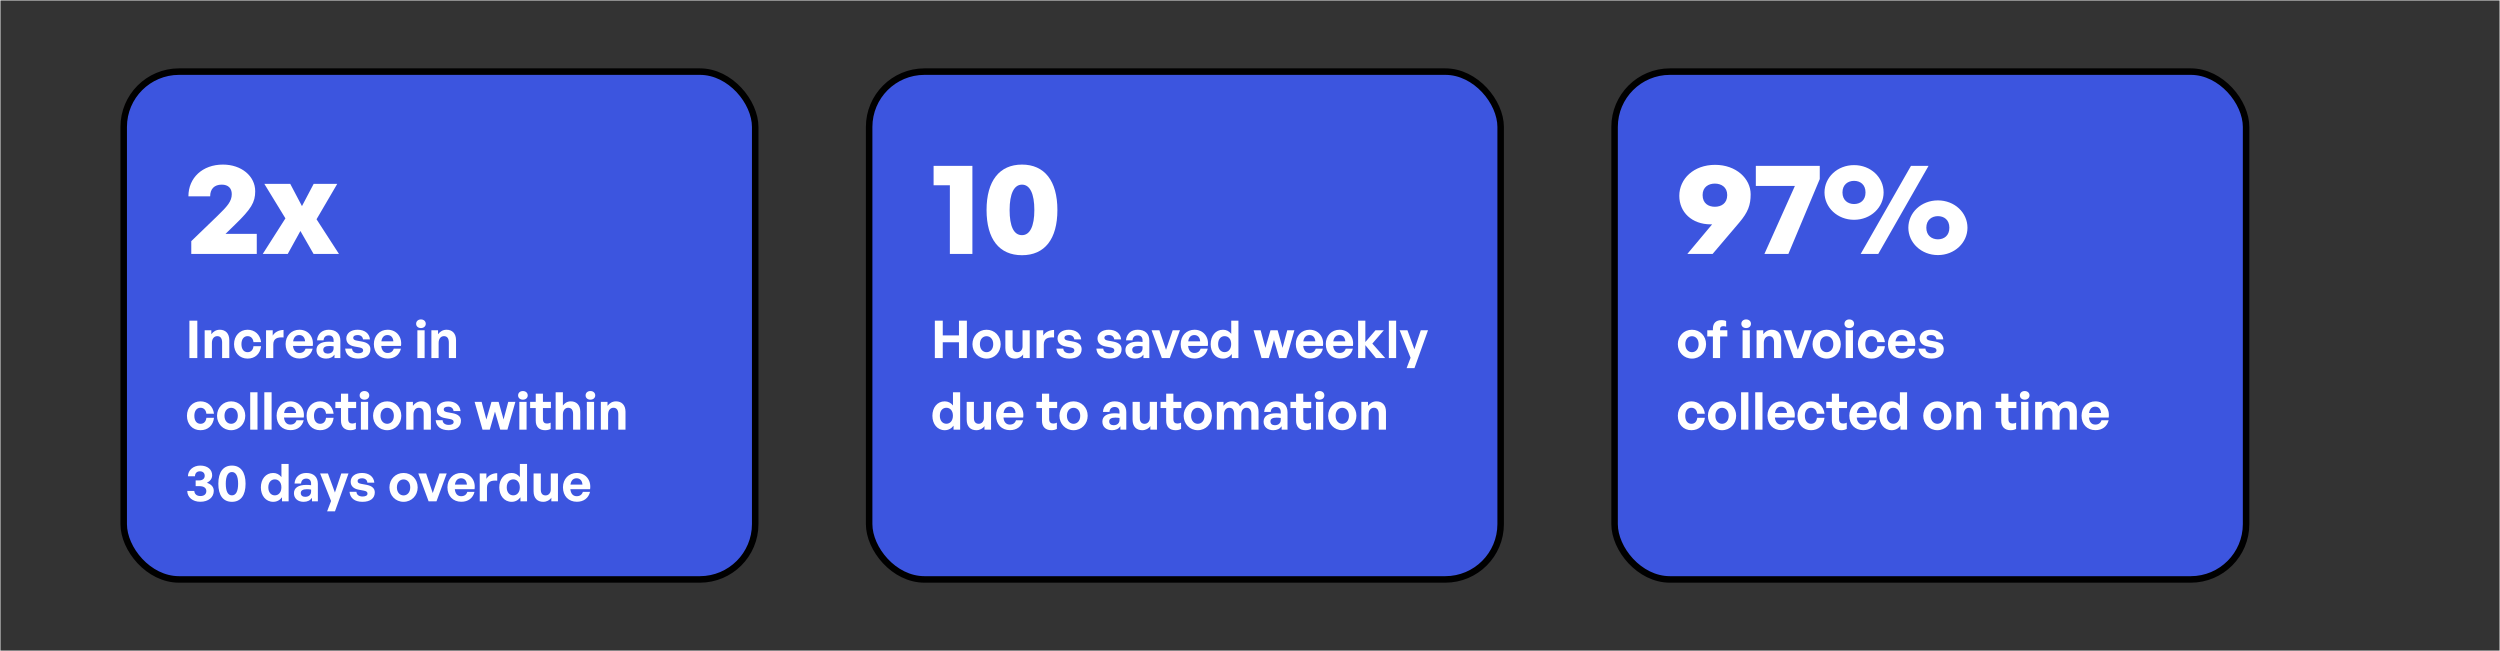
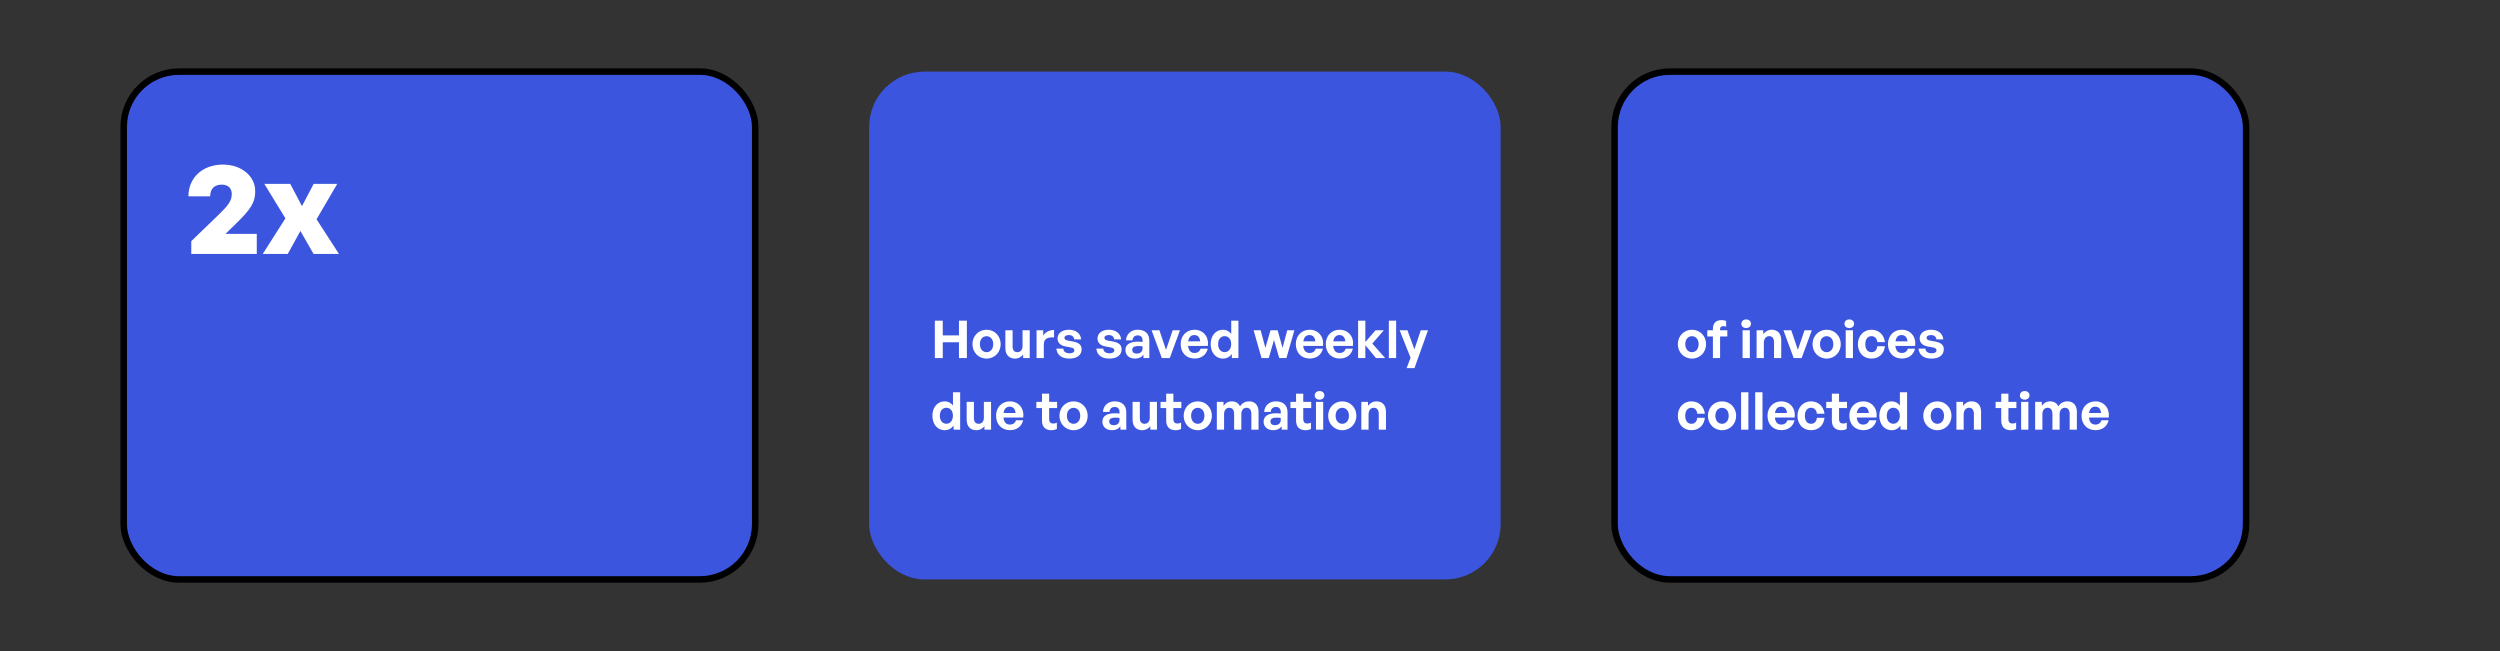
<svg xmlns="http://www.w3.org/2000/svg" width="768" height="200" viewBox="0 0 768 200" fill="none">
  <rect x="0" y="0" width="768" height="200" fill="#333333" stroke="none" />
  <g clip-path="url(#clip0_4392_1491)">
    <rect x="267" y="22" width="194" height="156" rx="17" fill="#3C55DF" />
-     <rect x="267" y="22" width="194" height="156" rx="17" stroke="black" stroke-width="2" />
-     <path d="M298.72 78H291.8V56.92H286.8V50.96H298.72V78ZM303.072 64.52C303.072 55.56 307.032 50.56 313.952 50.56C320.872 50.56 324.832 55.56 324.832 64.52C324.832 73.44 320.952 78.4 313.952 78.4C306.952 78.4 303.072 73.44 303.072 64.52ZM310.152 64.52C310.152 69.52 311.432 72.24 313.952 72.24C316.392 72.24 317.752 69.52 317.752 64.52C317.752 59.48 316.392 56.72 313.952 56.72C311.512 56.72 310.152 59.52 310.152 64.52Z" fill="white" />
    <path d="M289.616 110H287.184V98.512H289.616V103.04H294.592V98.512H297.024V110H294.592V105.136H289.616V110ZM303.071 110.16C300.591 110.16 298.735 108.208 298.735 105.728C298.735 103.232 300.591 101.296 303.071 101.296C305.551 101.296 307.407 103.232 307.407 105.728C307.407 108.208 305.551 110.16 303.071 110.16ZM303.071 108.192C304.175 108.192 305.119 107.312 305.119 105.728C305.119 104.144 304.175 103.28 303.071 103.28C301.967 103.28 301.023 104.144 301.023 105.728C301.023 107.312 301.967 108.192 303.071 108.192ZM314.126 106.4V101.456H316.334V110H314.302V108.88C313.838 109.632 312.894 110.16 311.806 110.16C310.094 110.16 308.846 109.12 308.846 106.896V101.456H311.07V106.464C311.07 107.664 311.662 108.192 312.558 108.192C313.358 108.192 314.126 107.552 314.126 106.4ZM320.657 105.856V110H318.433V101.456H320.481V103.104C321.105 102.016 322.433 101.36 323.809 101.36V103.664C321.921 103.52 320.657 103.968 320.657 105.856ZM332.28 107.264C332.28 109.056 330.92 110.16 328.488 110.16C326.056 110.16 324.696 108.992 324.52 107.088H326.648C326.664 107.968 327.416 108.528 328.52 108.528C329.384 108.528 330.04 108.256 330.04 107.648C330.04 107.104 329.688 106.88 328.872 106.72L327.336 106.432C325.8 106.16 324.872 105.312 324.872 103.984C324.872 102.4 326.232 101.296 328.36 101.296C330.504 101.296 331.976 102.432 332.136 104.272H330.008C329.928 103.44 329.304 102.928 328.36 102.928C327.544 102.928 327 103.232 327 103.776C327 104.288 327.352 104.496 328.12 104.64L329.768 104.944C331.432 105.264 332.28 106.032 332.28 107.264ZM344.558 107.264C344.558 109.056 343.198 110.16 340.766 110.16C338.334 110.16 336.974 108.992 336.798 107.088H338.926C338.942 107.968 339.694 108.528 340.798 108.528C341.662 108.528 342.318 108.256 342.318 107.648C342.318 107.104 341.966 106.88 341.15 106.72L339.614 106.432C338.078 106.16 337.15 105.312 337.15 103.984C337.15 102.4 338.51 101.296 340.638 101.296C342.782 101.296 344.254 102.432 344.414 104.272H342.286C342.206 103.44 341.582 102.928 340.638 102.928C339.822 102.928 339.278 103.232 339.278 103.776C339.278 104.288 339.63 104.496 340.398 104.64L342.046 104.944C343.71 105.264 344.558 106.032 344.558 107.264ZM351.264 110V108.944C350.704 109.744 349.856 110.16 348.688 110.16C346.912 110.16 345.728 109.12 345.728 107.52C345.728 105.856 347.072 104.96 349.568 104.96C350.048 104.96 350.464 104.992 350.992 105.056V104.544C350.992 103.584 350.448 103.024 349.52 103.024C348.56 103.024 347.984 103.584 347.904 104.544H345.904C346.032 102.576 347.456 101.296 349.52 101.296C351.76 101.296 353.072 102.528 353.072 104.624V110H351.264ZM347.824 107.456C347.824 108.176 348.336 108.624 349.168 108.624C350.304 108.624 350.992 108 350.992 107.008V106.4C350.464 106.32 350.096 106.288 349.712 106.288C348.448 106.288 347.824 106.688 347.824 107.456ZM362.488 101.456L359.352 110H356.92L353.768 101.456H356.168L358.2 107.472L360.248 101.456H362.488ZM366.979 110.144C364.419 110.144 362.707 108.368 362.707 105.696C362.707 103.152 364.483 101.296 366.947 101.296C369.651 101.296 371.443 103.488 371.043 106.272H364.979C365.123 107.664 365.795 108.432 366.931 108.432C367.907 108.432 368.563 107.952 368.819 107.104H371.027C370.547 109.04 369.059 110.144 366.979 110.144ZM366.899 102.928C365.859 102.928 365.203 103.6 365.011 104.864H368.691C368.627 103.68 367.955 102.928 366.899 102.928ZM371.916 105.728C371.916 103.2 373.404 101.296 375.708 101.296C376.732 101.296 377.596 101.744 378.236 102.56V98.512H380.444V110H378.412V108.768C377.74 109.664 376.812 110.16 375.708 110.16C373.404 110.16 371.916 108.224 371.916 105.728ZM374.204 105.728C374.204 107.328 375.116 108.176 376.204 108.176C377.308 108.176 378.22 107.312 378.22 105.696C378.22 104.08 377.292 103.264 376.204 103.264C375.116 103.264 374.204 104.096 374.204 105.728ZM392.981 110L391.365 104.448L389.765 110H387.541L385.109 101.456H387.269L388.725 106.864L390.293 101.456H392.485L394.005 106.864L395.445 101.456H397.637L395.189 110H392.981ZM402.348 110.144C399.788 110.144 398.076 108.368 398.076 105.696C398.076 103.152 399.852 101.296 402.316 101.296C405.02 101.296 406.812 103.488 406.412 106.272H400.348C400.492 107.664 401.164 108.432 402.3 108.432C403.276 108.432 403.932 107.952 404.188 107.104H406.396C405.916 109.04 404.428 110.144 402.348 110.144ZM402.268 102.928C401.228 102.928 400.572 103.6 400.38 104.864H404.06C403.996 103.68 403.324 102.928 402.268 102.928ZM411.557 110.144C408.997 110.144 407.285 108.368 407.285 105.696C407.285 103.152 409.061 101.296 411.525 101.296C414.229 101.296 416.021 103.488 415.621 106.272H409.557C409.701 107.664 410.373 108.432 411.509 108.432C412.485 108.432 413.141 107.952 413.397 107.104H415.605C415.125 109.04 413.637 110.144 411.557 110.144ZM411.477 102.928C410.437 102.928 409.781 103.6 409.589 104.864H413.269C413.205 103.68 412.533 102.928 411.477 102.928ZM419.435 110H417.211V98.512H419.435V105.072L422.555 101.456H425.115L421.579 105.552L425.531 110H422.699L419.435 106.032V110ZM428.895 110H426.655V98.512H428.895V110ZM438.685 101.456L434.525 113.088H432.109L433.325 109.904L429.965 101.456H432.365L434.509 107.312L436.461 101.456H438.685ZM286.432 127.728C286.432 125.2 287.92 123.296 290.224 123.296C291.248 123.296 292.112 123.744 292.752 124.56V120.512H294.96V132H292.928V130.768C292.256 131.664 291.328 132.16 290.224 132.16C287.92 132.16 286.432 130.224 286.432 127.728ZM288.72 127.728C288.72 129.328 289.632 130.176 290.72 130.176C291.824 130.176 292.736 129.312 292.736 127.696C292.736 126.08 291.808 125.264 290.72 125.264C289.632 125.264 288.72 126.096 288.72 127.728ZM302.245 128.4V123.456H304.453V132H302.421V130.88C301.957 131.632 301.013 132.16 299.925 132.16C298.213 132.16 296.965 131.12 296.965 128.896V123.456H299.189V128.464C299.189 129.664 299.781 130.192 300.677 130.192C301.477 130.192 302.245 129.552 302.245 128.4ZM310.263 132.144C307.703 132.144 305.991 130.368 305.991 127.696C305.991 125.152 307.767 123.296 310.231 123.296C312.935 123.296 314.727 125.488 314.327 128.272H308.263C308.407 129.664 309.079 130.432 310.215 130.432C311.191 130.432 311.847 129.952 312.103 129.104H314.311C313.831 131.04 312.343 132.144 310.263 132.144ZM310.183 124.928C309.143 124.928 308.487 125.6 308.295 126.864H311.975C311.911 125.68 311.239 124.928 310.183 124.928ZM324.673 129.84V131.776C324.129 132.048 323.617 132.16 322.961 132.16C321.201 132.16 320.097 131.152 320.097 129.232V125.36H318.369V123.456H320.097V120.928H322.305V123.456H324.753V125.36H322.305V128.72C322.305 129.712 322.753 130.112 323.553 130.112C323.969 130.112 324.353 130.016 324.673 129.84ZM329.799 132.16C327.319 132.16 325.463 130.208 325.463 127.728C325.463 125.232 327.319 123.296 329.799 123.296C332.279 123.296 334.135 125.232 334.135 127.728C334.135 130.208 332.279 132.16 329.799 132.16ZM329.799 130.192C330.903 130.192 331.847 129.312 331.847 127.728C331.847 126.144 330.903 125.28 329.799 125.28C328.695 125.28 327.751 126.144 327.751 127.728C327.751 129.312 328.695 130.192 329.799 130.192ZM344.186 132V130.944C343.626 131.744 342.778 132.16 341.61 132.16C339.834 132.16 338.65 131.12 338.65 129.52C338.65 127.856 339.994 126.96 342.49 126.96C342.97 126.96 343.386 126.992 343.914 127.056V126.544C343.914 125.584 343.37 125.024 342.442 125.024C341.482 125.024 340.906 125.584 340.826 126.544H338.826C338.954 124.576 340.378 123.296 342.442 123.296C344.682 123.296 345.994 124.528 345.994 126.624V132H344.186ZM340.746 129.456C340.746 130.176 341.258 130.624 342.09 130.624C343.226 130.624 343.914 130 343.914 129.008V128.4C343.386 128.32 343.018 128.288 342.634 128.288C341.37 128.288 340.746 128.688 340.746 129.456ZM353.211 128.4V123.456H355.419V132H353.387V130.88C352.923 131.632 351.979 132.16 350.891 132.16C349.179 132.16 347.931 131.12 347.931 128.896V123.456H350.155V128.464C350.155 129.664 350.747 130.192 351.643 130.192C352.443 130.192 353.211 129.552 353.211 128.4ZM362.829 129.84V131.776C362.285 132.048 361.773 132.16 361.117 132.16C359.357 132.16 358.253 131.152 358.253 129.232V125.36H356.525V123.456H358.253V120.928H360.461V123.456H362.909V125.36H360.461V128.72C360.461 129.712 360.909 130.112 361.709 130.112C362.125 130.112 362.509 130.016 362.829 129.84ZM367.956 132.16C365.476 132.16 363.62 130.208 363.62 127.728C363.62 125.232 365.476 123.296 367.956 123.296C370.436 123.296 372.292 125.232 372.292 127.728C372.292 130.208 370.436 132.16 367.956 132.16ZM367.956 130.192C369.06 130.192 370.004 129.312 370.004 127.728C370.004 126.144 369.06 125.28 367.956 125.28C366.852 125.28 365.908 126.144 365.908 127.728C365.908 129.312 366.852 130.192 367.956 130.192ZM376.035 132H373.811V123.456H375.859V124.672C376.483 123.808 377.283 123.296 378.419 123.296C379.587 123.296 380.483 123.84 380.915 124.816C381.587 123.872 382.451 123.296 383.731 123.296C385.459 123.296 386.627 124.432 386.627 126.48V132H384.419V127.184C384.419 125.984 383.907 125.264 382.931 125.264C382.051 125.264 381.331 125.952 381.331 127.232V132H379.123V127.184C379.123 125.984 378.611 125.264 377.635 125.264C376.739 125.264 376.035 125.952 376.035 127.232V132ZM393.717 132V130.944C393.157 131.744 392.309 132.16 391.141 132.16C389.365 132.16 388.181 131.12 388.181 129.52C388.181 127.856 389.525 126.96 392.021 126.96C392.501 126.96 392.917 126.992 393.445 127.056V126.544C393.445 125.584 392.901 125.024 391.973 125.024C391.013 125.024 390.437 125.584 390.357 126.544H388.357C388.485 124.576 389.909 123.296 391.973 123.296C394.213 123.296 395.525 124.528 395.525 126.624V132H393.717ZM390.277 129.456C390.277 130.176 390.789 130.624 391.621 130.624C392.757 130.624 393.445 130 393.445 129.008V128.4C392.917 128.32 392.549 128.288 392.165 128.288C390.901 128.288 390.277 128.688 390.277 129.456ZM402.729 129.84V131.776C402.185 132.048 401.673 132.16 401.017 132.16C399.257 132.16 398.153 131.152 398.153 129.232V125.36H396.425V123.456H398.153V120.928H400.361V123.456H402.809V125.36H400.361V128.72C400.361 129.712 400.809 130.112 401.609 130.112C402.025 130.112 402.409 130.016 402.729 129.84ZM406.843 121.472C406.843 122.224 406.235 122.784 405.355 122.784C404.491 122.784 403.883 122.224 403.883 121.472C403.883 120.688 404.491 120.128 405.355 120.128C406.235 120.128 406.843 120.688 406.843 121.472ZM406.491 132H404.267V123.456H406.491V132ZM412.346 132.16C409.866 132.16 408.01 130.208 408.01 127.728C408.01 125.232 409.866 123.296 412.346 123.296C414.826 123.296 416.682 125.232 416.682 127.728C416.682 130.208 414.826 132.16 412.346 132.16ZM412.346 130.192C413.45 130.192 414.394 129.312 414.394 127.728C414.394 126.144 413.45 125.28 412.346 125.28C411.242 125.28 410.298 126.144 410.298 127.728C410.298 129.312 411.242 130.192 412.346 130.192ZM420.425 127.344V132H418.201V123.456H420.249V124.672C420.873 123.824 421.753 123.296 422.873 123.296C424.585 123.296 425.769 124.416 425.769 126.48V132H423.561V127.232C423.561 125.968 423.065 125.264 422.057 125.264C421.177 125.264 420.425 125.968 420.425 127.344Z" fill="white" />
    <rect x="496" y="22" width="194" height="156" rx="17" fill="#3C55DF" />
    <rect x="496" y="22" width="194" height="156" rx="17" stroke="black" stroke-width="2" />
-     <path d="M526.88 50.64C533.36 50.64 537.8 54.88 537.8 59.68C537.8 63 537 65.2 534.28 68.4L526.12 78H518.36L525.96 68.92H525.52C519.76 68.92 515.88 65.2 515.88 60.16C515.88 54.92 520.32 50.64 526.88 50.64ZM526.8 56.4C524.88 56.4 523.04 57.44 523.04 59.92C523.04 62.52 524.88 63.52 526.8 63.52C528.72 63.52 530.6 62.52 530.6 59.92C530.6 57.44 528.72 56.4 526.8 56.4ZM559.032 55L549.392 78H542.032L551.392 57.12H539.392V50.96H559.032V55ZM569.566 67.52C564.446 67.52 560.486 63.72 560.486 59.12C560.486 54.48 564.446 50.72 569.566 50.72C574.686 50.72 578.646 54.48 578.646 59.12C578.646 63.72 574.686 67.52 569.566 67.52ZM577.006 78H571.606L587.046 50.96H592.446L577.006 78ZM569.566 62.68C571.446 62.68 573.086 61.56 573.086 59.12C573.086 56.68 571.446 55.56 569.566 55.56C567.726 55.56 566.006 56.68 566.006 59.12C566.006 61.56 567.726 62.68 569.566 62.68ZM595.326 78.36C590.206 78.36 586.246 74.56 586.246 69.96C586.246 65.32 590.206 61.56 595.326 61.56C600.446 61.56 604.406 65.32 604.406 69.96C604.406 74.56 600.446 78.36 595.326 78.36ZM595.326 73.52C597.206 73.52 598.846 72.4 598.846 69.96C598.846 67.52 597.206 66.4 595.326 66.4C593.486 66.4 591.766 67.52 591.766 69.96C591.766 72.4 593.486 73.52 595.326 73.52Z" fill="white" />
    <path d="M519.768 110.16C517.288 110.16 515.432 108.208 515.432 105.728C515.432 103.232 517.288 101.296 519.768 101.296C522.248 101.296 524.104 103.232 524.104 105.728C524.104 108.208 522.248 110.16 519.768 110.16ZM519.768 108.192C520.872 108.192 521.816 107.312 521.816 105.728C521.816 104.144 520.872 103.28 519.768 103.28C518.664 103.28 517.72 104.144 517.72 105.728C517.72 107.312 518.664 108.192 519.768 108.192ZM528.413 110H526.205V103.36H524.477V101.456H526.205V100.992C526.205 99.296 527.117 98.336 528.893 98.336C529.437 98.336 529.901 98.432 530.269 98.592V100.352C530.029 100.256 529.709 100.208 529.421 100.208C528.813 100.208 528.413 100.448 528.413 101.04V101.456H530.637V103.36H528.413V110ZM537.899 99.472C537.899 100.224 537.291 100.784 536.411 100.784C535.547 100.784 534.939 100.224 534.939 99.472C534.939 98.688 535.547 98.128 536.411 98.128C537.291 98.128 537.899 98.688 537.899 99.472ZM537.547 110H535.323V101.456H537.547V110ZM541.85 105.344V110H539.626V101.456H541.674V102.672C542.298 101.824 543.178 101.296 544.298 101.296C546.01 101.296 547.194 102.416 547.194 104.48V110H544.986V105.232C544.986 103.968 544.49 103.264 543.482 103.264C542.602 103.264 541.85 103.968 541.85 105.344ZM556.594 101.456L553.458 110H551.026L547.874 101.456H550.274L552.306 107.472L554.354 101.456H556.594ZM561.149 110.16C558.669 110.16 556.813 108.208 556.813 105.728C556.813 103.232 558.669 101.296 561.149 101.296C563.629 101.296 565.485 103.232 565.485 105.728C565.485 108.208 563.629 110.16 561.149 110.16ZM561.149 108.192C562.253 108.192 563.197 107.312 563.197 105.728C563.197 104.144 562.253 103.28 561.149 103.28C560.045 103.28 559.101 104.144 559.101 105.728C559.101 107.312 560.045 108.192 561.149 108.192ZM569.581 99.472C569.581 100.224 568.973 100.784 568.093 100.784C567.229 100.784 566.621 100.224 566.621 99.472C566.621 98.688 567.229 98.128 568.093 98.128C568.973 98.128 569.581 98.688 569.581 99.472ZM569.229 110H567.005V101.456H569.229V110ZM574.908 110.16C572.444 110.16 570.748 108.336 570.748 105.728C570.748 103.168 572.508 101.296 574.908 101.296C577.132 101.296 578.78 102.8 579.052 105.104H576.716C576.604 103.968 575.916 103.264 574.908 103.264C573.756 103.264 573.02 104.208 573.02 105.728C573.02 107.264 573.74 108.192 574.908 108.192C575.932 108.192 576.588 107.52 576.716 106.352H579.052C578.796 108.704 577.196 110.16 574.908 110.16ZM584.26 110.144C581.7 110.144 579.988 108.368 579.988 105.696C579.988 103.152 581.764 101.296 584.228 101.296C586.932 101.296 588.724 103.488 588.324 106.272H582.26C582.404 107.664 583.076 108.432 584.212 108.432C585.188 108.432 585.844 107.952 586.1 107.104H588.308C587.828 109.04 586.34 110.144 584.26 110.144ZM584.18 102.928C583.14 102.928 582.484 103.6 582.292 104.864H585.972C585.908 103.68 585.236 102.928 584.18 102.928ZM597.13 107.264C597.13 109.056 595.77 110.16 593.338 110.16C590.906 110.16 589.546 108.992 589.37 107.088H591.498C591.514 107.968 592.266 108.528 593.37 108.528C594.234 108.528 594.89 108.256 594.89 107.648C594.89 107.104 594.538 106.88 593.722 106.72L592.186 106.432C590.65 106.16 589.722 105.312 589.722 103.984C589.722 102.4 591.082 101.296 593.21 101.296C595.354 101.296 596.826 102.432 596.986 104.272H594.858C594.778 103.44 594.154 102.928 593.21 102.928C592.394 102.928 591.85 103.232 591.85 103.776C591.85 104.288 592.202 104.496 592.97 104.64L594.618 104.944C596.282 105.264 597.13 106.032 597.13 107.264ZM519.592 132.16C517.128 132.16 515.432 130.336 515.432 127.728C515.432 125.168 517.192 123.296 519.592 123.296C521.816 123.296 523.464 124.8 523.736 127.104H521.4C521.288 125.968 520.6 125.264 519.592 125.264C518.44 125.264 517.704 126.208 517.704 127.728C517.704 129.264 518.424 130.192 519.592 130.192C520.616 130.192 521.272 129.52 521.4 128.352H523.736C523.48 130.704 521.88 132.16 519.592 132.16ZM529.009 132.16C526.529 132.16 524.673 130.208 524.673 127.728C524.673 125.232 526.529 123.296 529.009 123.296C531.489 123.296 533.345 125.232 533.345 127.728C533.345 130.208 531.489 132.16 529.009 132.16ZM529.009 130.192C530.113 130.192 531.057 129.312 531.057 127.728C531.057 126.144 530.113 125.28 529.009 125.28C527.905 125.28 526.961 126.144 526.961 127.728C526.961 129.312 527.905 130.192 529.009 130.192ZM537.104 132H534.864V120.512H537.104V132ZM541.438 132H539.198V120.512H541.438V132ZM547.245 132.144C544.685 132.144 542.973 130.368 542.973 127.696C542.973 125.152 544.749 123.296 547.213 123.296C549.917 123.296 551.709 125.488 551.309 128.272H545.245C545.389 129.664 546.061 130.432 547.197 130.432C548.173 130.432 548.829 129.952 549.085 129.104H551.293C550.813 131.04 549.325 132.144 547.245 132.144ZM547.165 124.928C546.125 124.928 545.469 125.6 545.277 126.864H548.957C548.893 125.68 548.221 124.928 547.165 124.928ZM556.342 132.16C553.878 132.16 552.182 130.336 552.182 127.728C552.182 125.168 553.942 123.296 556.342 123.296C558.566 123.296 560.214 124.8 560.486 127.104H558.15C558.038 125.968 557.35 125.264 556.342 125.264C555.19 125.264 554.454 126.208 554.454 127.728C554.454 129.264 555.174 130.192 556.342 130.192C557.366 130.192 558.022 129.52 558.15 128.352H560.486C560.23 130.704 558.63 132.16 556.342 132.16ZM567.326 129.84V131.776C566.782 132.048 566.27 132.16 565.614 132.16C563.854 132.16 562.75 131.152 562.75 129.232V125.36H561.022V123.456H562.75V120.928H564.958V123.456H567.406V125.36H564.958V128.72C564.958 129.712 565.406 130.112 566.206 130.112C566.622 130.112 567.006 130.016 567.326 129.84ZM572.388 132.144C569.828 132.144 568.116 130.368 568.116 127.696C568.116 125.152 569.892 123.296 572.356 123.296C575.06 123.296 576.852 125.488 576.452 128.272H570.388C570.532 129.664 571.204 130.432 572.34 130.432C573.316 130.432 573.972 129.952 574.228 129.104H576.436C575.956 131.04 574.468 132.144 572.388 132.144ZM572.308 124.928C571.268 124.928 570.612 125.6 570.42 126.864H574.1C574.036 125.68 573.364 124.928 572.308 124.928ZM577.326 127.728C577.326 125.2 578.814 123.296 581.118 123.296C582.142 123.296 583.006 123.744 583.646 124.56V120.512H585.854V132H583.822V130.768C583.15 131.664 582.222 132.16 581.118 132.16C578.814 132.16 577.326 130.224 577.326 127.728ZM579.614 127.728C579.614 129.328 580.526 130.176 581.614 130.176C582.718 130.176 583.63 129.312 583.63 127.696C583.63 126.08 582.702 125.264 581.614 125.264C580.526 125.264 579.614 126.096 579.614 127.728ZM595.159 132.16C592.679 132.16 590.823 130.208 590.823 127.728C590.823 125.232 592.679 123.296 595.159 123.296C597.639 123.296 599.495 125.232 599.495 127.728C599.495 130.208 597.639 132.16 595.159 132.16ZM595.159 130.192C596.263 130.192 597.207 129.312 597.207 127.728C597.207 126.144 596.263 125.28 595.159 125.28C594.055 125.28 593.111 126.144 593.111 127.728C593.111 129.312 594.055 130.192 595.159 130.192ZM603.238 127.344V132H601.014V123.456H603.062V124.672C603.686 123.824 604.566 123.296 605.686 123.296C607.398 123.296 608.582 124.416 608.582 126.48V132H606.374V127.232C606.374 125.968 605.878 125.264 604.87 125.264C603.99 125.264 603.238 125.968 603.238 127.344ZM619.354 129.84V131.776C618.81 132.048 618.298 132.16 617.642 132.16C615.882 132.16 614.778 131.152 614.778 129.232V125.36H613.05V123.456H614.778V120.928H616.986V123.456H619.434V125.36H616.986V128.72C616.986 129.712 617.434 130.112 618.234 130.112C618.65 130.112 619.034 130.016 619.354 129.84ZM623.468 121.472C623.468 122.224 622.86 122.784 621.98 122.784C621.116 122.784 620.508 122.224 620.508 121.472C620.508 120.688 621.116 120.128 621.98 120.128C622.86 120.128 623.468 120.688 623.468 121.472ZM623.116 132H620.892V123.456H623.116V132ZM627.419 132H625.195V123.456H627.243V124.672C627.867 123.808 628.667 123.296 629.803 123.296C630.971 123.296 631.867 123.84 632.299 124.816C632.971 123.872 633.835 123.296 635.115 123.296C636.843 123.296 638.011 124.432 638.011 126.48V132H635.803V127.184C635.803 125.984 635.291 125.264 634.315 125.264C633.435 125.264 632.715 125.952 632.715 127.232V132H630.507V127.184C630.507 125.984 629.995 125.264 629.019 125.264C628.123 125.264 627.419 125.952 627.419 127.232V132ZM643.726 132.144C641.166 132.144 639.454 130.368 639.454 127.696C639.454 125.152 641.23 123.296 643.694 123.296C646.398 123.296 648.19 125.488 647.79 128.272H641.726C641.87 129.664 642.542 130.432 643.678 130.432C644.654 130.432 645.31 129.952 645.566 129.104H647.774C647.294 131.04 645.806 132.144 643.726 132.144ZM643.646 124.928C642.606 124.928 641.95 125.6 641.758 126.864H645.438C645.374 125.68 644.702 124.928 643.646 124.928Z" fill="white" />
    <rect x="38" y="22" width="194" height="156" rx="17" fill="#3C55DF" />
    <rect x="38" y="22" width="194" height="156" rx="17" stroke="black" stroke-width="2" />
    <path d="M78.88 71.84V78H58.76V74.08L66.8 66.32C69.8 63.4 71.2 61.88 71.2 59.64C71.2 57.8 70.08 56.72 68.12 56.72C65.84 56.72 64.56 58.04 64.56 60.32H57.88C57.88 54.6 62.24 50.56 68.48 50.56C74.16 50.56 78.4 54.08 78.4 58.76C78.4 62.16 77.16 64.2 72.16 69.04L69.28 71.84H78.88ZM88.402 78H80.722L87.682 67.08L81.202 56.48H89.162L92.762 63.32L96.362 56.48H103.602L97.242 67.36L104.122 78H96.322L92.282 70.96L88.402 78Z" fill="white" />
-     <path d="M60.616 110H58.184V98.512H60.616V110ZM65.097 105.344V110H62.873V101.456H64.921V102.672C65.545 101.824 66.425 101.296 67.545 101.296C69.257 101.296 70.441 102.416 70.441 104.48V110H68.233V105.232C68.233 103.968 67.737 103.264 66.729 103.264C65.849 103.264 65.097 103.968 65.097 105.344ZM76.058 110.16C73.594 110.16 71.898 108.336 71.898 105.728C71.898 103.168 73.658 101.296 76.058 101.296C78.282 101.296 79.93 102.8 80.202 105.104H77.866C77.754 103.968 77.066 103.264 76.058 103.264C74.906 103.264 74.17 104.208 74.17 105.728C74.17 107.264 74.89 108.192 76.058 108.192C77.082 108.192 77.738 107.52 77.866 106.352H80.202C79.946 108.704 78.346 110.16 76.058 110.16ZM83.954 105.856V110H81.73V101.456H83.778V103.104C84.401 102.016 85.73 101.36 87.106 101.36V103.664C85.218 103.52 83.954 103.968 83.954 105.856ZM92.01 110.144C89.45 110.144 87.738 108.368 87.738 105.696C87.738 103.152 89.514 101.296 91.978 101.296C94.682 101.296 96.474 103.488 96.074 106.272H90.01C90.154 107.664 90.826 108.432 91.962 108.432C92.938 108.432 93.594 107.952 93.85 107.104H96.058C95.578 109.04 94.09 110.144 92.01 110.144ZM91.93 102.928C90.89 102.928 90.234 103.6 90.042 104.864H93.722C93.658 103.68 92.986 102.928 91.93 102.928ZM102.752 110V108.944C102.192 109.744 101.344 110.16 100.176 110.16C98.4 110.16 97.216 109.12 97.216 107.52C97.216 105.856 98.56 104.96 101.056 104.96C101.536 104.96 101.952 104.992 102.48 105.056V104.544C102.48 103.584 101.936 103.024 101.008 103.024C100.048 103.024 99.472 103.584 99.392 104.544H97.392C97.52 102.576 98.944 101.296 101.008 101.296C103.248 101.296 104.56 102.528 104.56 104.624V110H102.752ZM99.312 107.456C99.312 108.176 99.824 108.624 100.656 108.624C101.792 108.624 102.48 108 102.48 107.008V106.4C101.952 106.32 101.584 106.288 101.2 106.288C99.936 106.288 99.312 106.688 99.312 107.456ZM113.792 107.264C113.792 109.056 112.432 110.16 110 110.16C107.568 110.16 106.208 108.992 106.032 107.088H108.16C108.176 107.968 108.928 108.528 110.032 108.528C110.896 108.528 111.552 108.256 111.552 107.648C111.552 107.104 111.2 106.88 110.384 106.72L108.848 106.432C107.312 106.16 106.384 105.312 106.384 103.984C106.384 102.4 107.744 101.296 109.872 101.296C112.016 101.296 113.488 102.432 113.648 104.272H111.52C111.44 103.44 110.816 102.928 109.872 102.928C109.056 102.928 108.512 103.232 108.512 103.776C108.512 104.288 108.864 104.496 109.632 104.64L111.28 104.944C112.944 105.264 113.792 106.032 113.792 107.264ZM119.123 110.144C116.563 110.144 114.851 108.368 114.851 105.696C114.851 103.152 116.627 101.296 119.091 101.296C121.795 101.296 123.587 103.488 123.187 106.272H117.123C117.267 107.664 117.939 108.432 119.075 108.432C120.051 108.432 120.707 107.952 120.963 107.104H123.171C122.691 109.04 121.203 110.144 119.123 110.144ZM119.043 102.928C118.003 102.928 117.347 103.6 117.155 104.864H120.835C120.771 103.68 120.099 102.928 119.043 102.928ZM130.796 99.472C130.796 100.224 130.188 100.784 129.308 100.784C128.444 100.784 127.836 100.224 127.836 99.472C127.836 98.688 128.444 98.128 129.308 98.128C130.188 98.128 130.796 98.688 130.796 99.472ZM130.444 110H128.22V101.456H130.444V110ZM134.747 105.344V110H132.523V101.456H134.571V102.672C135.195 101.824 136.075 101.296 137.195 101.296C138.907 101.296 140.091 102.416 140.091 104.48V110H137.883V105.232C137.883 103.968 137.387 103.264 136.379 103.264C135.499 103.264 134.747 103.968 134.747 105.344ZM61.592 132.16C59.128 132.16 57.432 130.336 57.432 127.728C57.432 125.168 59.192 123.296 61.592 123.296C63.816 123.296 65.464 124.8 65.736 127.104H63.4C63.288 125.968 62.6 125.264 61.592 125.264C60.44 125.264 59.704 126.208 59.704 127.728C59.704 129.264 60.424 130.192 61.592 130.192C62.616 130.192 63.272 129.52 63.4 128.352H65.736C65.48 130.704 63.88 132.16 61.592 132.16ZM71.009 132.16C68.529 132.16 66.673 130.208 66.673 127.728C66.673 125.232 68.529 123.296 71.009 123.296C73.489 123.296 75.345 125.232 75.345 127.728C75.345 130.208 73.489 132.16 71.009 132.16ZM71.009 130.192C72.113 130.192 73.057 129.312 73.057 127.728C73.057 126.144 72.113 125.28 71.009 125.28C69.905 125.28 68.961 126.144 68.961 127.728C68.961 129.312 69.905 130.192 71.009 130.192ZM79.104 132H76.864V120.512H79.104V132ZM83.438 132H81.198V120.512H83.438V132ZM89.245 132.144C86.685 132.144 84.973 130.368 84.973 127.696C84.973 125.152 86.749 123.296 89.213 123.296C91.917 123.296 93.709 125.488 93.309 128.272H87.245C87.389 129.664 88.061 130.432 89.197 130.432C90.173 130.432 90.829 129.952 91.085 129.104H93.293C92.813 131.04 91.325 132.144 89.245 132.144ZM89.165 124.928C88.125 124.928 87.469 125.6 87.277 126.864H90.957C90.893 125.68 90.221 124.928 89.165 124.928ZM98.342 132.16C95.878 132.16 94.182 130.336 94.182 127.728C94.182 125.168 95.942 123.296 98.342 123.296C100.566 123.296 102.214 124.8 102.486 127.104H100.15C100.038 125.968 99.35 125.264 98.342 125.264C97.19 125.264 96.454 126.208 96.454 127.728C96.454 129.264 97.174 130.192 98.342 130.192C99.366 130.192 100.022 129.52 100.15 128.352H102.486C102.23 130.704 100.63 132.16 98.342 132.16ZM109.326 129.84V131.776C108.782 132.048 108.27 132.16 107.614 132.16C105.854 132.16 104.75 131.152 104.75 129.232V125.36H103.022V123.456H104.75V120.928H106.958V123.456H109.406V125.36H106.958V128.72C106.958 129.712 107.406 130.112 108.206 130.112C108.622 130.112 109.006 130.016 109.326 129.84ZM113.44 121.472C113.44 122.224 112.832 122.784 111.952 122.784C111.088 122.784 110.48 122.224 110.48 121.472C110.48 120.688 111.088 120.128 111.952 120.128C112.832 120.128 113.44 120.688 113.44 121.472ZM113.088 132H110.864V123.456H113.088V132ZM118.943 132.16C116.463 132.16 114.607 130.208 114.607 127.728C114.607 125.232 116.463 123.296 118.943 123.296C121.423 123.296 123.279 125.232 123.279 127.728C123.279 130.208 121.423 132.16 118.943 132.16ZM118.943 130.192C120.047 130.192 120.991 129.312 120.991 127.728C120.991 126.144 120.047 125.28 118.943 125.28C117.839 125.28 116.895 126.144 116.895 127.728C116.895 129.312 117.839 130.192 118.943 130.192ZM127.022 127.344V132H124.798V123.456H126.846V124.672C127.47 123.824 128.35 123.296 129.47 123.296C131.182 123.296 132.366 124.416 132.366 126.48V132H130.158V127.232C130.158 125.968 129.662 125.264 128.654 125.264C127.774 125.264 127.022 125.968 127.022 127.344ZM141.599 129.264C141.599 131.056 140.239 132.16 137.807 132.16C135.375 132.16 134.015 130.992 133.839 129.088H135.967C135.983 129.968 136.735 130.528 137.839 130.528C138.703 130.528 139.359 130.256 139.359 129.648C139.359 129.104 139.007 128.88 138.191 128.72L136.655 128.432C135.119 128.16 134.191 127.312 134.191 125.984C134.191 124.4 135.551 123.296 137.679 123.296C139.823 123.296 141.295 124.432 141.455 126.272H139.327C139.247 125.44 138.623 124.928 137.679 124.928C136.863 124.928 136.319 125.232 136.319 125.776C136.319 126.288 136.671 126.496 137.439 126.64L139.087 126.944C140.751 127.264 141.599 128.032 141.599 129.264ZM153.669 132L152.053 126.448L150.453 132H148.229L145.797 123.456H147.957L149.413 128.864L150.981 123.456H153.173L154.693 128.864L156.133 123.456H158.325L155.877 132H153.669ZM162.118 121.472C162.118 122.224 161.51 122.784 160.63 122.784C159.766 122.784 159.158 122.224 159.158 121.472C159.158 120.688 159.766 120.128 160.63 120.128C161.51 120.128 162.118 120.688 162.118 121.472ZM161.766 132H159.542V123.456H161.766V132ZM169.157 129.84V131.776C168.613 132.048 168.101 132.16 167.445 132.16C165.685 132.16 164.581 131.152 164.581 129.232V125.36H162.853V123.456H164.581V120.928H166.789V123.456H169.237V125.36H166.789V128.72C166.789 129.712 167.237 130.112 168.037 130.112C168.453 130.112 168.837 130.016 169.157 129.84ZM172.919 127.344V132H170.695V120.512H172.919V124.576C173.511 123.792 174.247 123.296 175.367 123.296C177.079 123.296 178.263 124.416 178.263 126.48V132H176.055V127.232C176.055 125.968 175.559 125.264 174.551 125.264C173.671 125.264 172.919 125.968 172.919 127.344ZM182.855 121.472C182.855 122.224 182.247 122.784 181.367 122.784C180.503 122.784 179.895 122.224 179.895 121.472C179.895 120.688 180.503 120.128 181.367 120.128C182.247 120.128 182.855 120.688 182.855 121.472ZM182.503 132H180.279V123.456H182.503V132ZM186.807 127.344V132H184.583V123.456H186.631V124.672C187.255 123.824 188.135 123.296 189.255 123.296C190.967 123.296 192.151 124.416 192.151 126.48V132H189.943V127.232C189.943 125.968 189.447 125.264 188.439 125.264C187.559 125.264 186.807 125.968 186.807 127.344ZM61.528 154.144C59.192 154.144 57.544 152.768 57.528 150.816H59.688C59.752 151.792 60.456 152.384 61.56 152.384C62.712 152.384 63.384 151.808 63.384 150.848C63.384 149.904 62.6 149.344 61.272 149.344H60.104V147.584H61.144C62.232 147.584 62.888 147.04 62.888 146.16C62.888 145.312 62.328 144.784 61.4 144.784C60.488 144.784 59.912 145.36 59.896 146.304H57.736C57.752 144.432 59.384 143.024 61.512 143.024C63.784 143.024 65.176 144.256 65.176 146C65.176 146.992 64.6 147.776 63.56 148.32C64.904 148.752 65.672 149.616 65.672 150.784C65.672 152.784 64.008 154.144 61.528 154.144ZM67.07 148.608C67.07 145.024 68.574 143.024 71.246 143.024C73.918 143.024 75.438 145.024 75.438 148.608C75.438 152.176 73.95 154.16 71.246 154.16C68.542 154.16 67.07 152.176 67.07 148.608ZM69.358 148.608C69.358 150.928 69.998 152.176 71.246 152.176C72.478 152.176 73.15 150.928 73.15 148.608C73.15 146.272 72.478 145.008 71.246 145.008C70.03 145.008 69.358 146.272 69.358 148.608ZM80.138 149.728C80.138 147.2 81.626 145.296 83.93 145.296C84.954 145.296 85.818 145.744 86.458 146.56V142.512H88.666V154H86.634V152.768C85.962 153.664 85.034 154.16 83.93 154.16C81.626 154.16 80.138 152.224 80.138 149.728ZM82.426 149.728C82.426 151.328 83.338 152.176 84.426 152.176C85.53 152.176 86.442 151.312 86.442 149.696C86.442 148.08 85.514 147.264 84.426 147.264C83.338 147.264 82.426 148.096 82.426 149.728ZM95.839 154V152.944C95.279 153.744 94.431 154.16 93.263 154.16C91.487 154.16 90.303 153.12 90.303 151.52C90.303 149.856 91.647 148.96 94.143 148.96C94.623 148.96 95.039 148.992 95.567 149.056V148.544C95.567 147.584 95.023 147.024 94.095 147.024C93.135 147.024 92.559 147.584 92.479 148.544H90.479C90.607 146.576 92.031 145.296 94.095 145.296C96.335 145.296 97.647 146.528 97.647 148.624V154H95.839ZM92.399 151.456C92.399 152.176 92.911 152.624 93.743 152.624C94.879 152.624 95.567 152 95.567 151.008V150.4C95.039 150.32 94.671 150.288 94.287 150.288C93.023 150.288 92.399 150.688 92.399 151.456ZM107.063 145.456L102.903 157.088H100.487L101.703 153.904L98.343 145.456H100.743L102.887 151.312L104.839 145.456H107.063ZM115.136 151.264C115.136 153.056 113.776 154.16 111.344 154.16C108.912 154.16 107.552 152.992 107.376 151.088H109.504C109.52 151.968 110.272 152.528 111.376 152.528C112.24 152.528 112.896 152.256 112.896 151.648C112.896 151.104 112.544 150.88 111.728 150.72L110.192 150.432C108.656 150.16 107.728 149.312 107.728 147.984C107.728 146.4 109.088 145.296 111.216 145.296C113.36 145.296 114.832 146.432 114.992 148.272H112.864C112.784 147.44 112.16 146.928 111.216 146.928C110.4 146.928 109.856 147.232 109.856 147.776C109.856 148.288 110.208 148.496 110.976 148.64L112.624 148.944C114.288 149.264 115.136 150.032 115.136 151.264ZM123.974 154.16C121.494 154.16 119.638 152.208 119.638 149.728C119.638 147.232 121.494 145.296 123.974 145.296C126.454 145.296 128.31 147.232 128.31 149.728C128.31 152.208 126.454 154.16 123.974 154.16ZM123.974 152.192C125.078 152.192 126.022 151.312 126.022 149.728C126.022 148.144 125.078 147.28 123.974 147.28C122.87 147.28 121.926 148.144 121.926 149.728C121.926 151.312 122.87 152.192 123.974 152.192ZM137.229 145.456L134.093 154H131.661L128.509 145.456H130.909L132.941 151.472L134.989 145.456H137.229ZM141.72 154.144C139.16 154.144 137.448 152.368 137.448 149.696C137.448 147.152 139.224 145.296 141.688 145.296C144.392 145.296 146.184 147.488 145.784 150.272H139.72C139.864 151.664 140.536 152.432 141.672 152.432C142.648 152.432 143.304 151.952 143.56 151.104H145.768C145.288 153.04 143.8 154.144 141.72 154.144ZM141.64 146.928C140.6 146.928 139.944 147.6 139.752 148.864H143.432C143.368 147.68 142.696 146.928 141.64 146.928ZM149.597 149.856V154H147.373V145.456H149.421V147.104C150.045 146.016 151.373 145.36 152.749 145.36V147.664C150.861 147.52 149.597 147.968 149.597 149.856ZM153.382 149.728C153.382 147.2 154.87 145.296 157.174 145.296C158.198 145.296 159.062 145.744 159.702 146.56V142.512H161.91V154H159.878V152.768C159.206 153.664 158.278 154.16 157.174 154.16C154.87 154.16 153.382 152.224 153.382 149.728ZM155.67 149.728C155.67 151.328 156.582 152.176 157.67 152.176C158.774 152.176 159.686 151.312 159.686 149.696C159.686 148.08 158.758 147.264 157.67 147.264C156.582 147.264 155.67 148.096 155.67 149.728ZM169.195 150.4V145.456H171.403V154H169.371V152.88C168.907 153.632 167.963 154.16 166.875 154.16C165.163 154.16 163.915 153.12 163.915 150.896V145.456H166.139V150.464C166.139 151.664 166.731 152.192 167.627 152.192C168.427 152.192 169.195 151.552 169.195 150.4ZM177.213 154.144C174.653 154.144 172.941 152.368 172.941 149.696C172.941 147.152 174.717 145.296 177.181 145.296C179.885 145.296 181.677 147.488 181.277 150.272H175.213C175.357 151.664 176.029 152.432 177.165 152.432C178.141 152.432 178.797 151.952 179.053 151.104H181.261C180.781 153.04 179.293 154.144 177.213 154.144ZM177.133 146.928C176.093 146.928 175.437 147.6 175.245 148.864H178.925C178.861 147.68 178.189 146.928 177.133 146.928Z" fill="white" />
  </g>
-   <rect x="0.067" y="0.067" width="767.865" height="199.865" stroke="white" stroke-width="0.135" />
  <defs>
    <clipPath id="clip0_4392_1491">
      <rect width="768" height="200" fill="white" />
    </clipPath>
  </defs>
</svg>